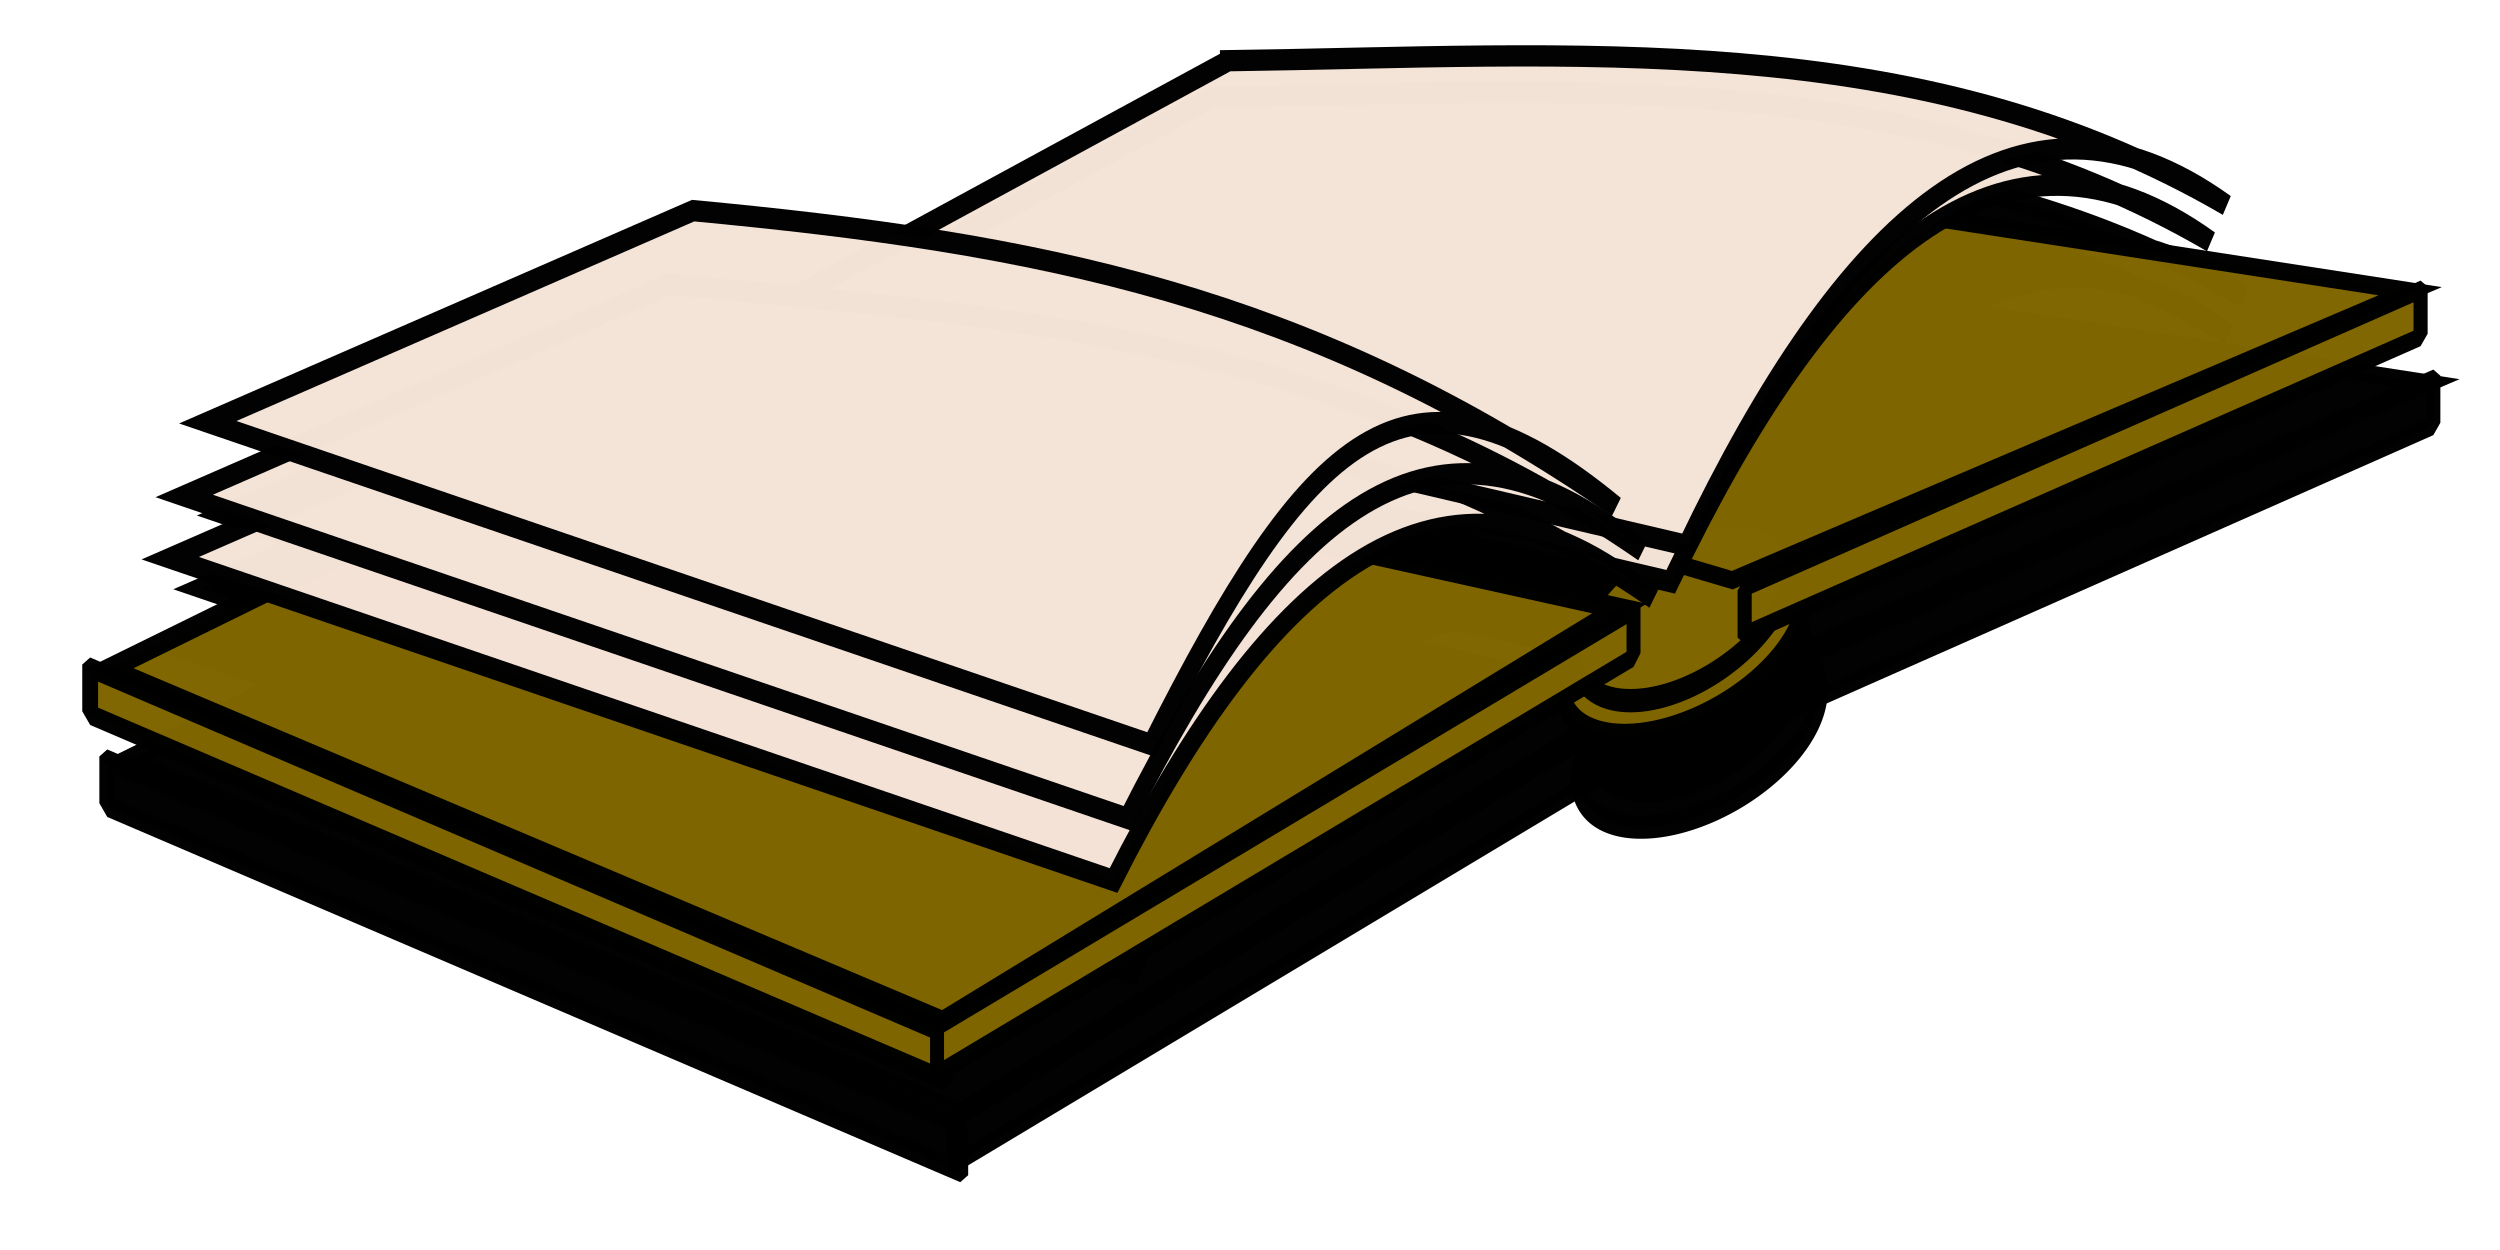
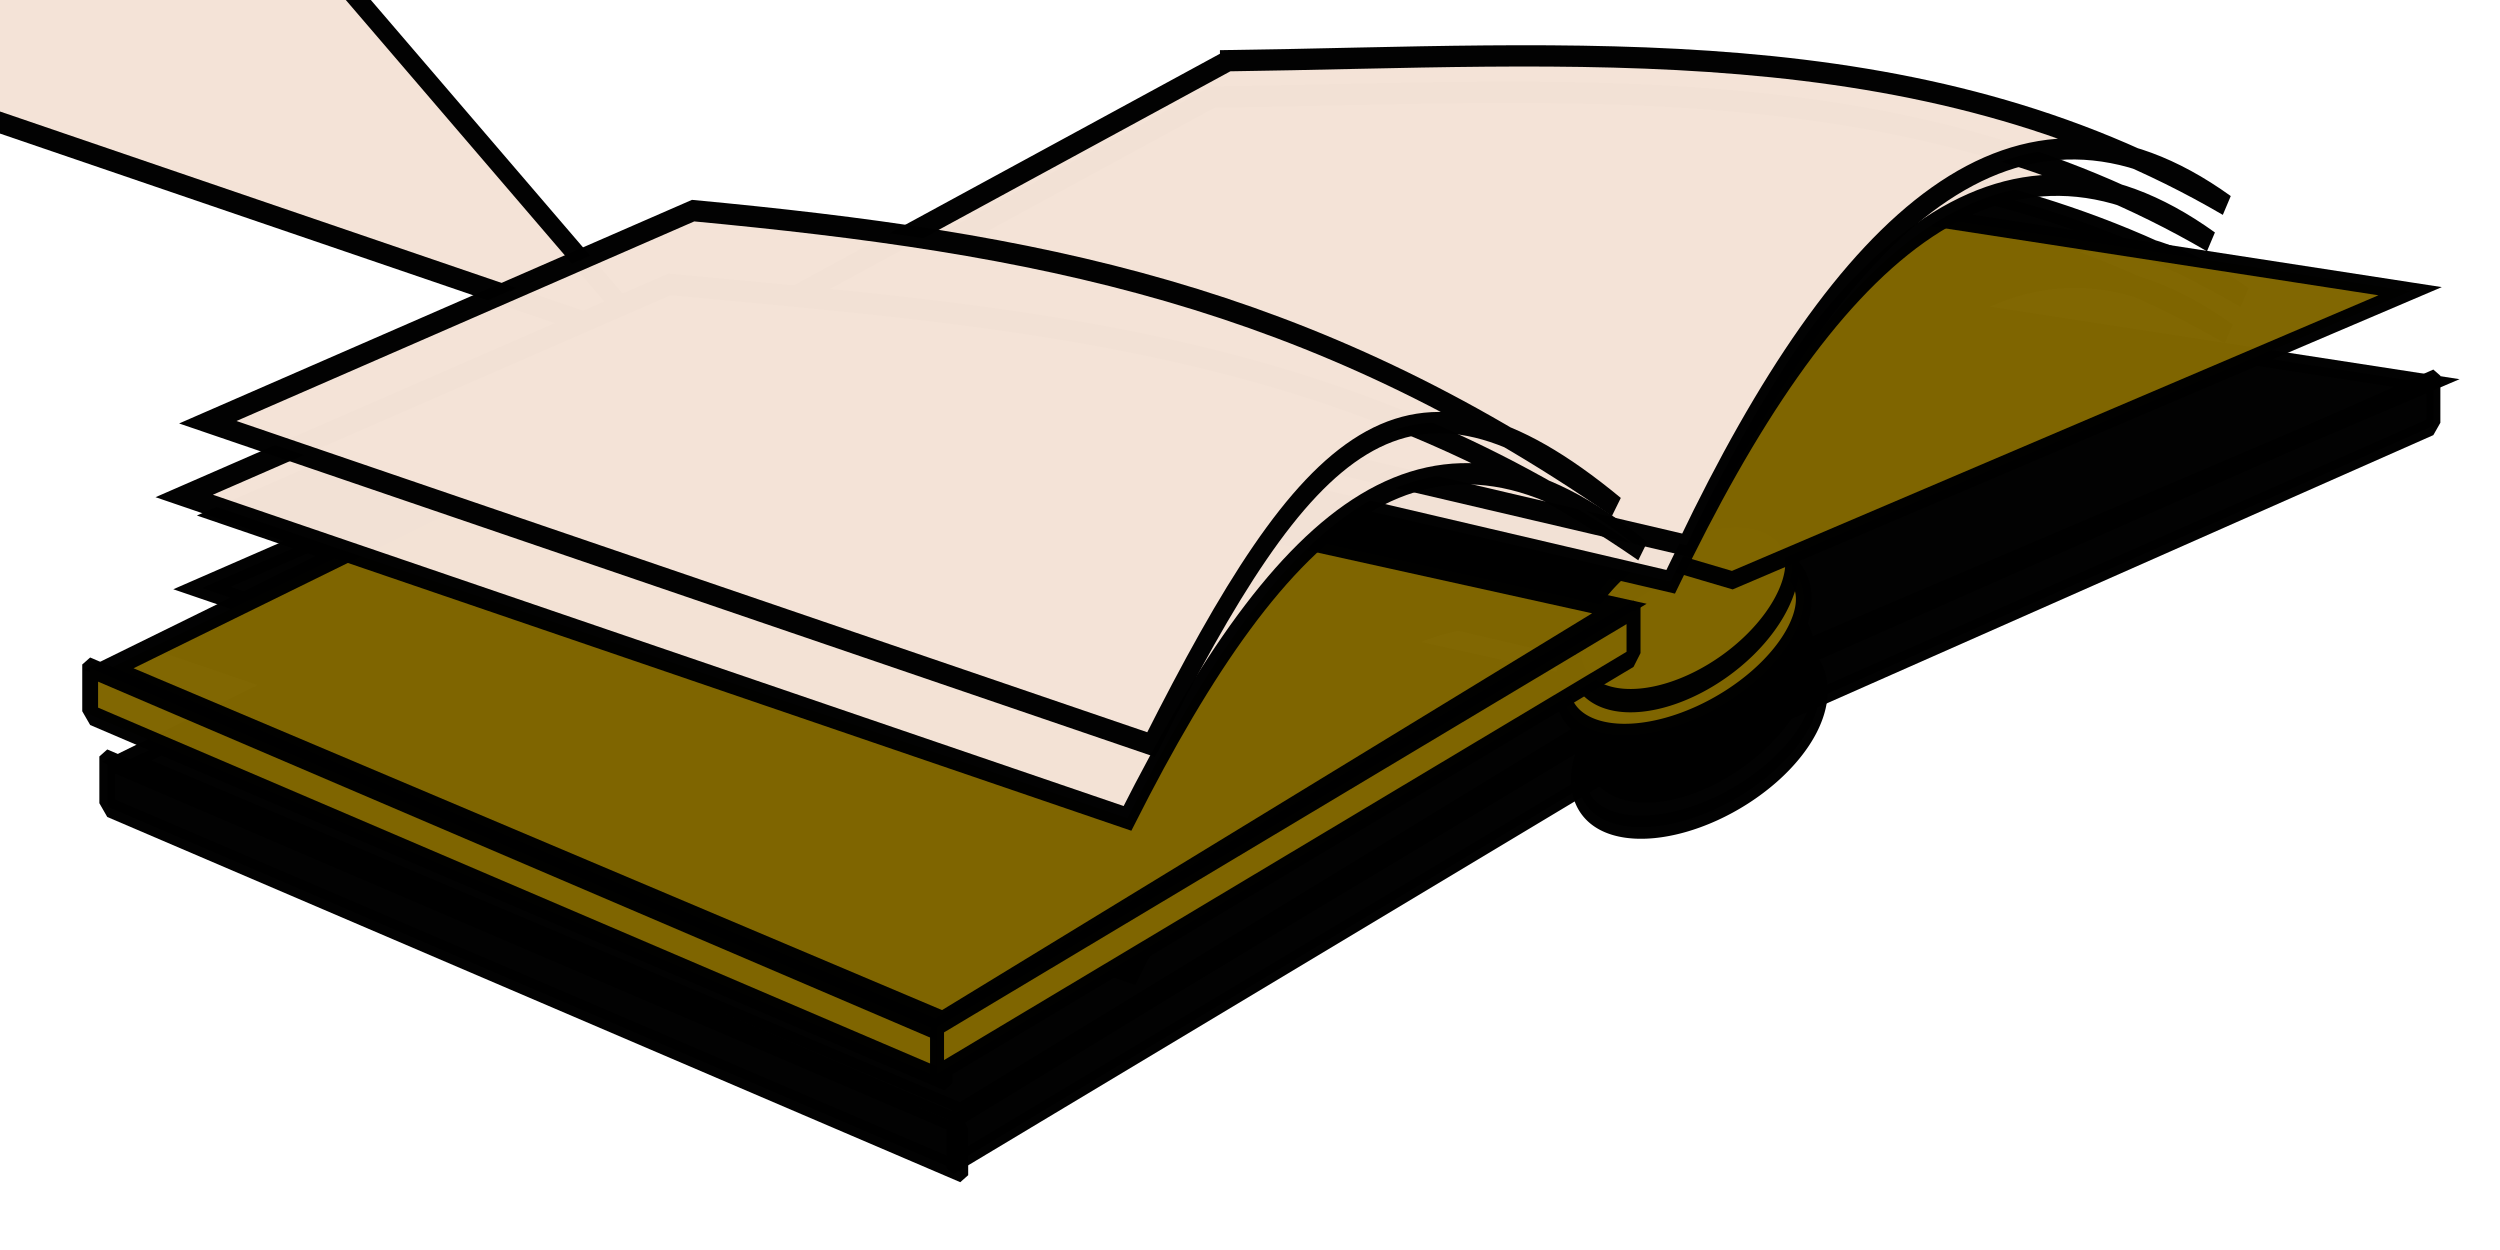
<svg xmlns="http://www.w3.org/2000/svg" viewBox="0 0 200 100" version="1.0">
  <defs>
    <filter id="a">
      <feGaussianBlur stdDeviation="7.017" />
    </filter>
  </defs>
  <g stroke="#000">
    <g transform="matrix(.373 0 0 .463 -28.43 -32.932)" filter="url(#a)">
      <path d="M541.87 208.39a31.8 13.356 0 11-63.6 0 31.8 13.356 0 1163.6 0z" transform="matrix(.806 -.296 .25 .957 -22.527 149.73)" opacity=".99" stroke-width="4" />
      <path d="M541.87 208.39a31.8 13.356 0 11-63.6 0 31.8 13.356 0 1163.6 0z" transform="matrix(.728 -.298 .226 .962 22.174 143.37)" opacity=".99" stroke-width="4" />
      <path d="M391.36 111.78l205.59 25.57-145.38 49.93-179.16-42.62 118.95-32.88z" opacity=".99" stroke-width="3.078" />
      <path d="M340.12 103.81c73.5-.79 148.06-6.106 214.04 24.98-45.1-26.15-82.41 2.59-115.81 58.77l-202.32-38.17 104.09-45.58zM222.1 155.62l205.25 36.56-145.14 71.37-178.86-60.92 118.75-47.01z" opacity=".99" stroke-width="3.677" />
      <path d="M220.64 146.92c73.49 5.58 148.06 6.72 214.04 43.52-45.1-30.05-82.41-4.55-115.82 48.74l-202.31-55.7 104.09-36.56z" opacity=".99" stroke-width="3.677" />
      <path d="M343.52 97.522c73.49-.792 148.06-6.107 214.04 24.978-45.11-26.145-82.41 2.59-115.82 58.77L239.43 143.1l104.09-45.578z" opacity=".99" stroke-width="3.677" />
      <path d="M223.62 136.17c73.5 5.58 142.7 9.27 208.68 46.07-45.1-30.05-77.04-7.09-110.45 46.2l-202.31-55.71 104.08-36.56z" opacity=".99" stroke-width="3.677" />
      <path d="M228.69 123.43c73.5 5.58 131.97 14.37 197.95 51.17-45.11-30.05-66.32-12.2-99.72 41.09l-202.32-55.7 104.09-36.56z" opacity=".99" stroke-width="3.677" />
      <path transform="skewY(19.031) scale(.945 1)" opacity=".99" stroke-linejoin="bevel" stroke-width="3.589" d="M105 168.19h193.6v8.077H105z" />
      <path transform="matrix(-.9 .435 0 1 0 0)" opacity=".99" stroke-linejoin="bevel" stroke-width="3.33" d="M-477.78 399.9h165.83v8.117h-165.83z" />
      <path transform="skewY(-19.61) scale(-.942 1)" opacity=".99" stroke-linejoin="bevel" stroke-width="3.207" d="M-634.94 349.68h153.62v8.125h-153.62z" />
    </g>
    <path d="M541.87 208.39a31.8 13.356 0 11-63.6 0 31.8 13.356 0 1163.6 0z" transform="matrix(.301 -.137 .093 .443 -38.26 29.046)" opacity=".99" stroke-width="4" fill="#806600" />
    <path d="M541.87 208.39a31.8 13.356 0 11-63.6 0 31.8 13.356 0 1163.6 0z" transform="matrix(.272 -.138 .084 .446 -21.575 26.101)" opacity=".99" stroke-width="4" fill="#806600" />
    <path d="M391.36 111.78l205.59 25.57-145.38 49.93-179.16-42.62 118.95-32.88z" opacity=".99" stroke-width="3.078" fill="#806600" transform="matrix(.373 0 0 .463 -29.852 -40.297)" />
    <path d="M340.12 103.81c73.5-.79 148.06-6.106 214.04 24.98-45.1-26.15-82.41 2.59-115.81 58.77l-202.32-38.17 104.09-45.58z" opacity=".99" stroke-width="3.677" fill="#f4e3d7" transform="matrix(.373 0 0 .463 -29.852 -40.297)" />
    <path d="M222.1 155.62l205.25 36.56-145.14 71.37-178.86-60.92 118.75-47.01z" opacity=".99" stroke-width="3.677" fill="#806600" transform="matrix(.373 0 0 .463 -29.852 -40.297)" />
-     <path d="M220.64 146.92c73.49 5.58 148.06 6.72 214.04 43.52-45.1-30.05-82.41-4.55-115.82 48.74l-202.31-55.7 104.09-36.56z" opacity=".99" stroke-width="3.677" fill="#f4e3d7" transform="matrix(.373 0 0 .463 -29.852 -40.297)" />
+     <path d="M220.64 146.92l-202.31-55.7 104.09-36.56z" opacity=".99" stroke-width="3.677" fill="#f4e3d7" transform="matrix(.373 0 0 .463 -29.852 -40.297)" />
    <path d="M343.52 97.522c73.49-.792 148.06-6.107 214.04 24.978-45.11-26.145-82.41 2.59-115.82 58.77L239.43 143.1l104.09-45.578z" opacity=".99" stroke-width="3.677" fill="#f4e3d7" transform="matrix(.373 0 0 .463 -29.852 -40.297)" />
    <path d="M223.62 136.17c73.5 5.58 142.7 9.27 208.68 46.07-45.1-30.05-77.04-7.09-110.45 46.2l-202.31-55.71 104.08-36.56z" opacity=".99" stroke-width="3.677" fill="#f4e3d7" transform="matrix(.373 0 0 .463 -29.852 -40.297)" />
    <path d="M228.69 123.43c73.5 5.58 131.97 14.37 197.95 51.17-45.11-30.05-66.32-12.2-99.72 41.09l-202.32-55.7 104.09-36.56z" opacity=".99" stroke-width="3.677" fill="#f4e3d7" transform="matrix(.373 0 0 .463 -29.852 -40.297)" />
    <path transform="matrix(.353 .151 0 .463 -29.852 -40.297)" opacity=".99" stroke-linejoin="bevel" stroke-width="3.589" fill="#806600" d="M105 168.19h193.6v8.077H105z" />
    <path transform="matrix(-.336 .201 0 .463 -29.852 -40.297)" opacity=".99" stroke-linejoin="bevel" stroke-width="3.33" fill="#806600" d="M-477.78 399.9h165.83v8.117h-165.83z" />
-     <path transform="matrix(-.352 .155 0 .463 -29.852 -40.297)" opacity=".99" stroke-linejoin="bevel" stroke-width="3.207" fill="#806600" d="M-634.94 349.68h153.62v8.125h-153.62z" />
  </g>
</svg>